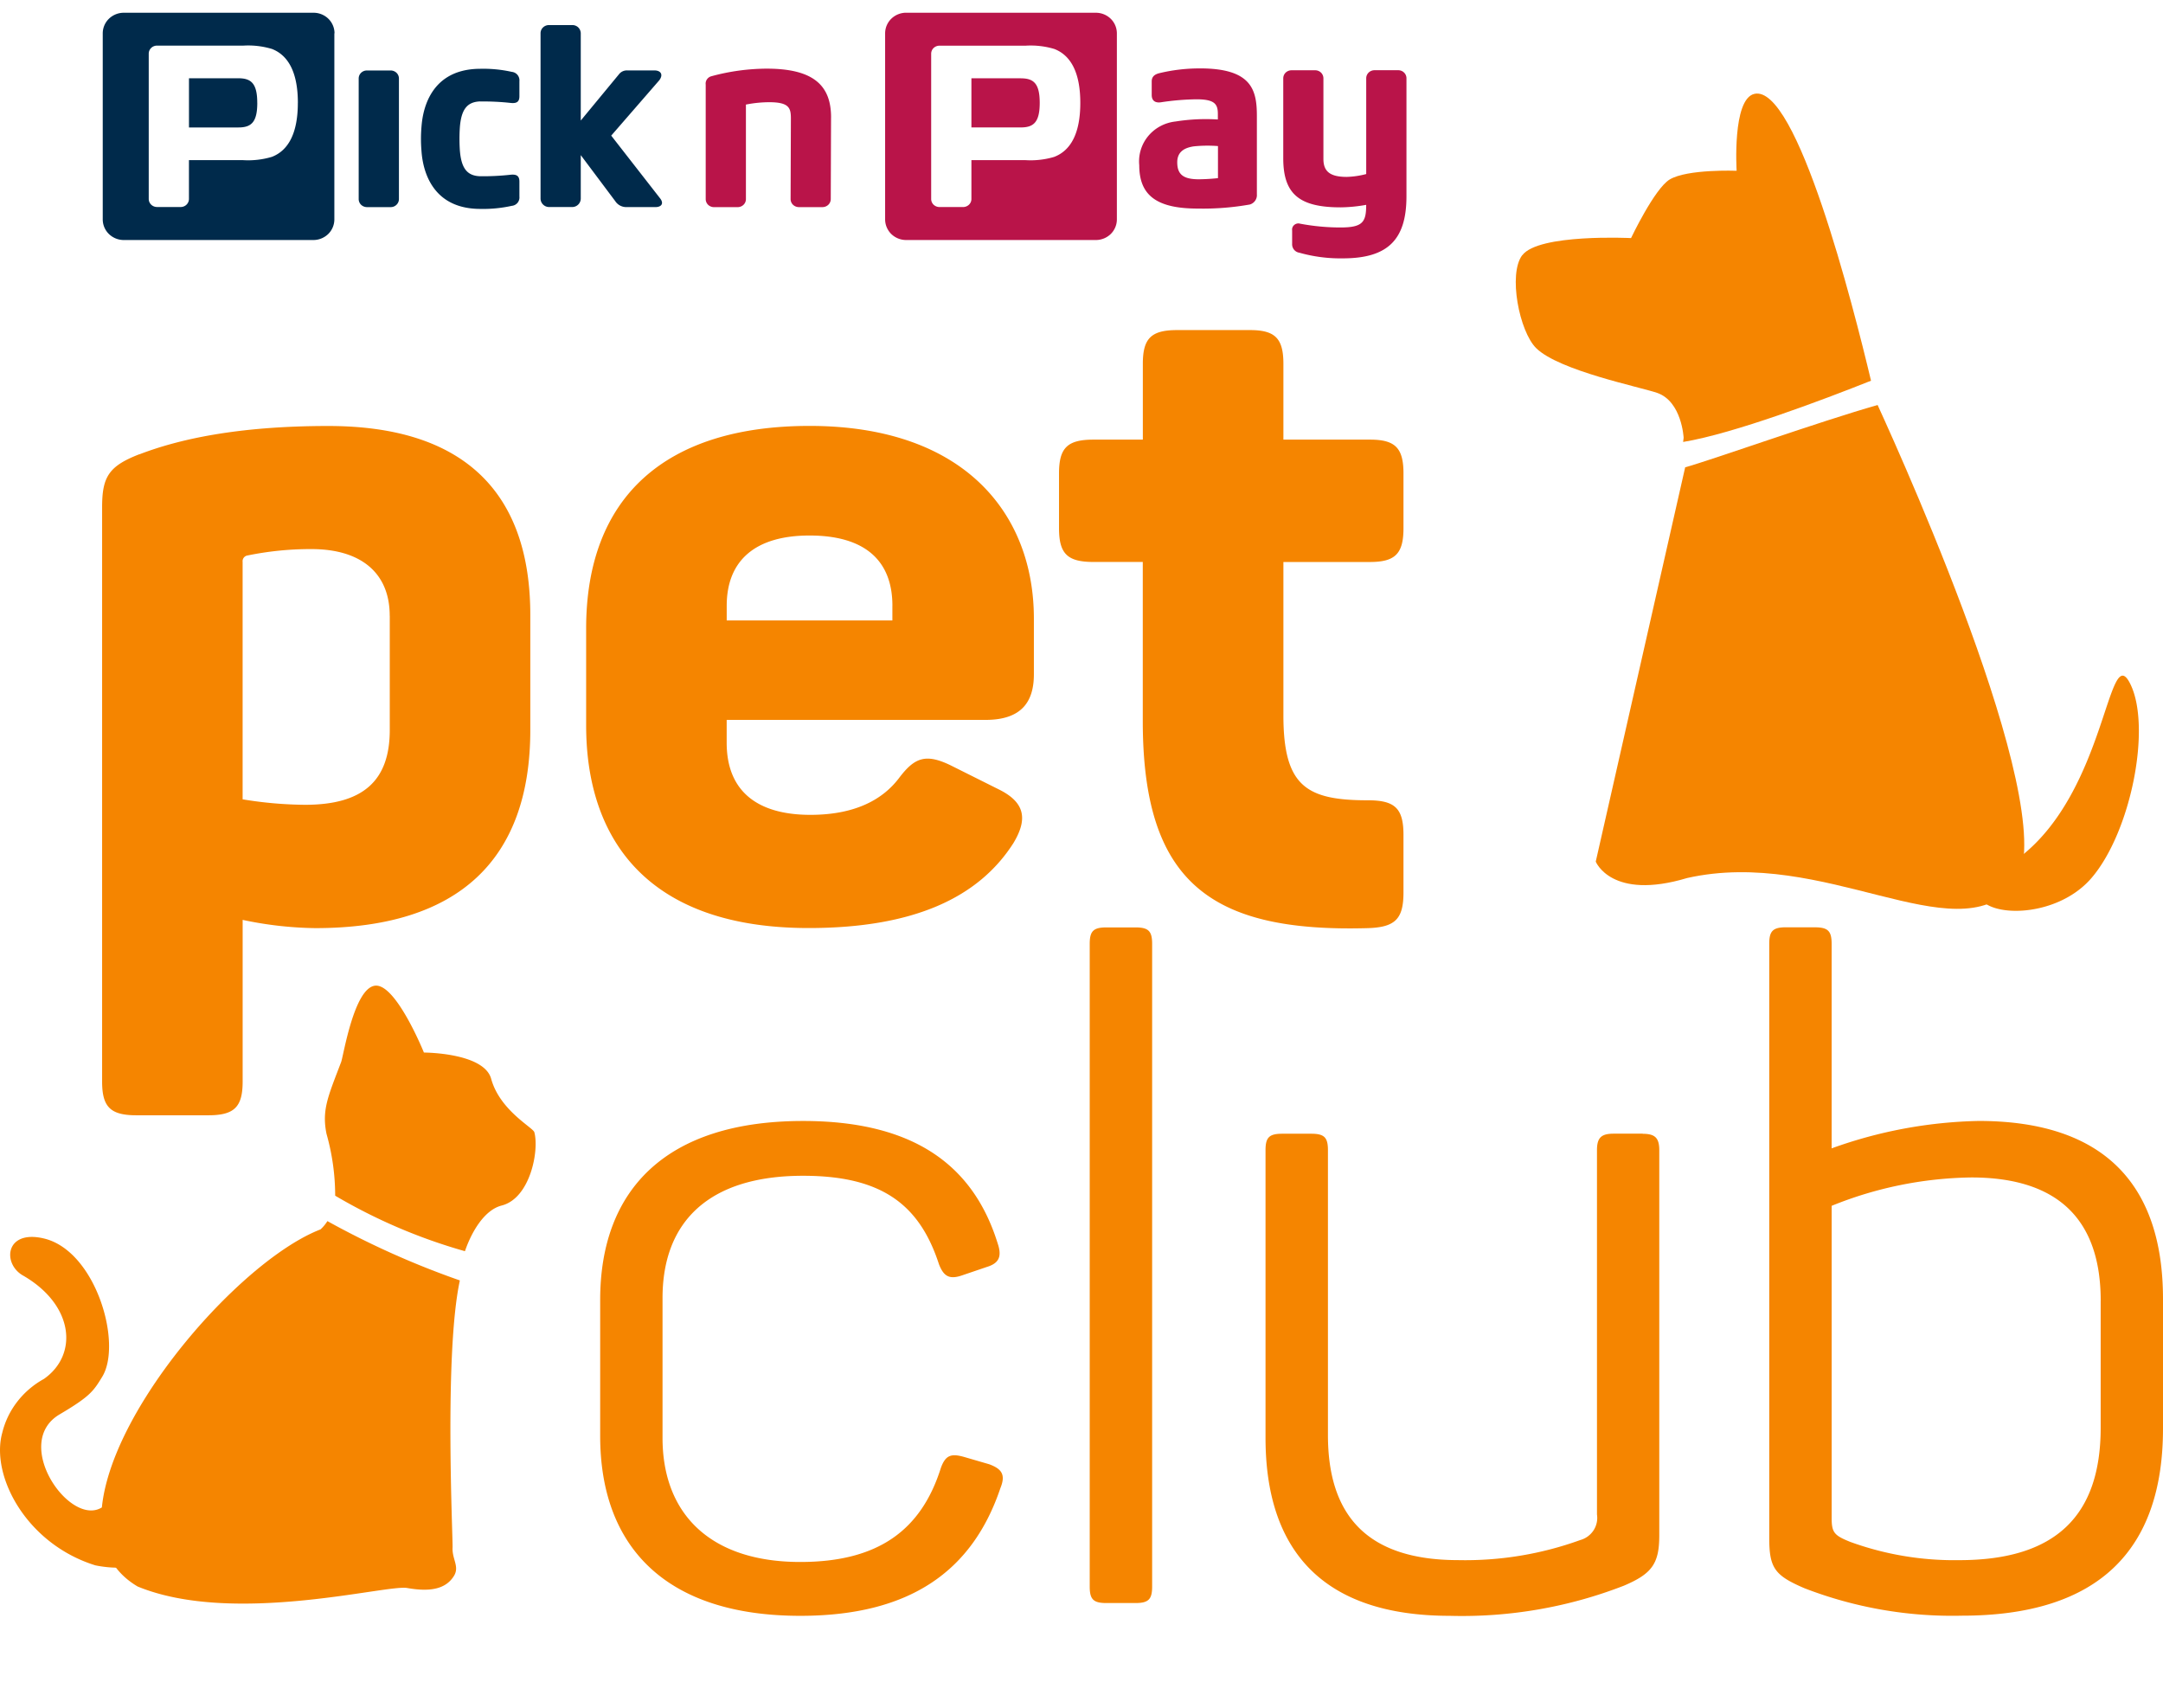
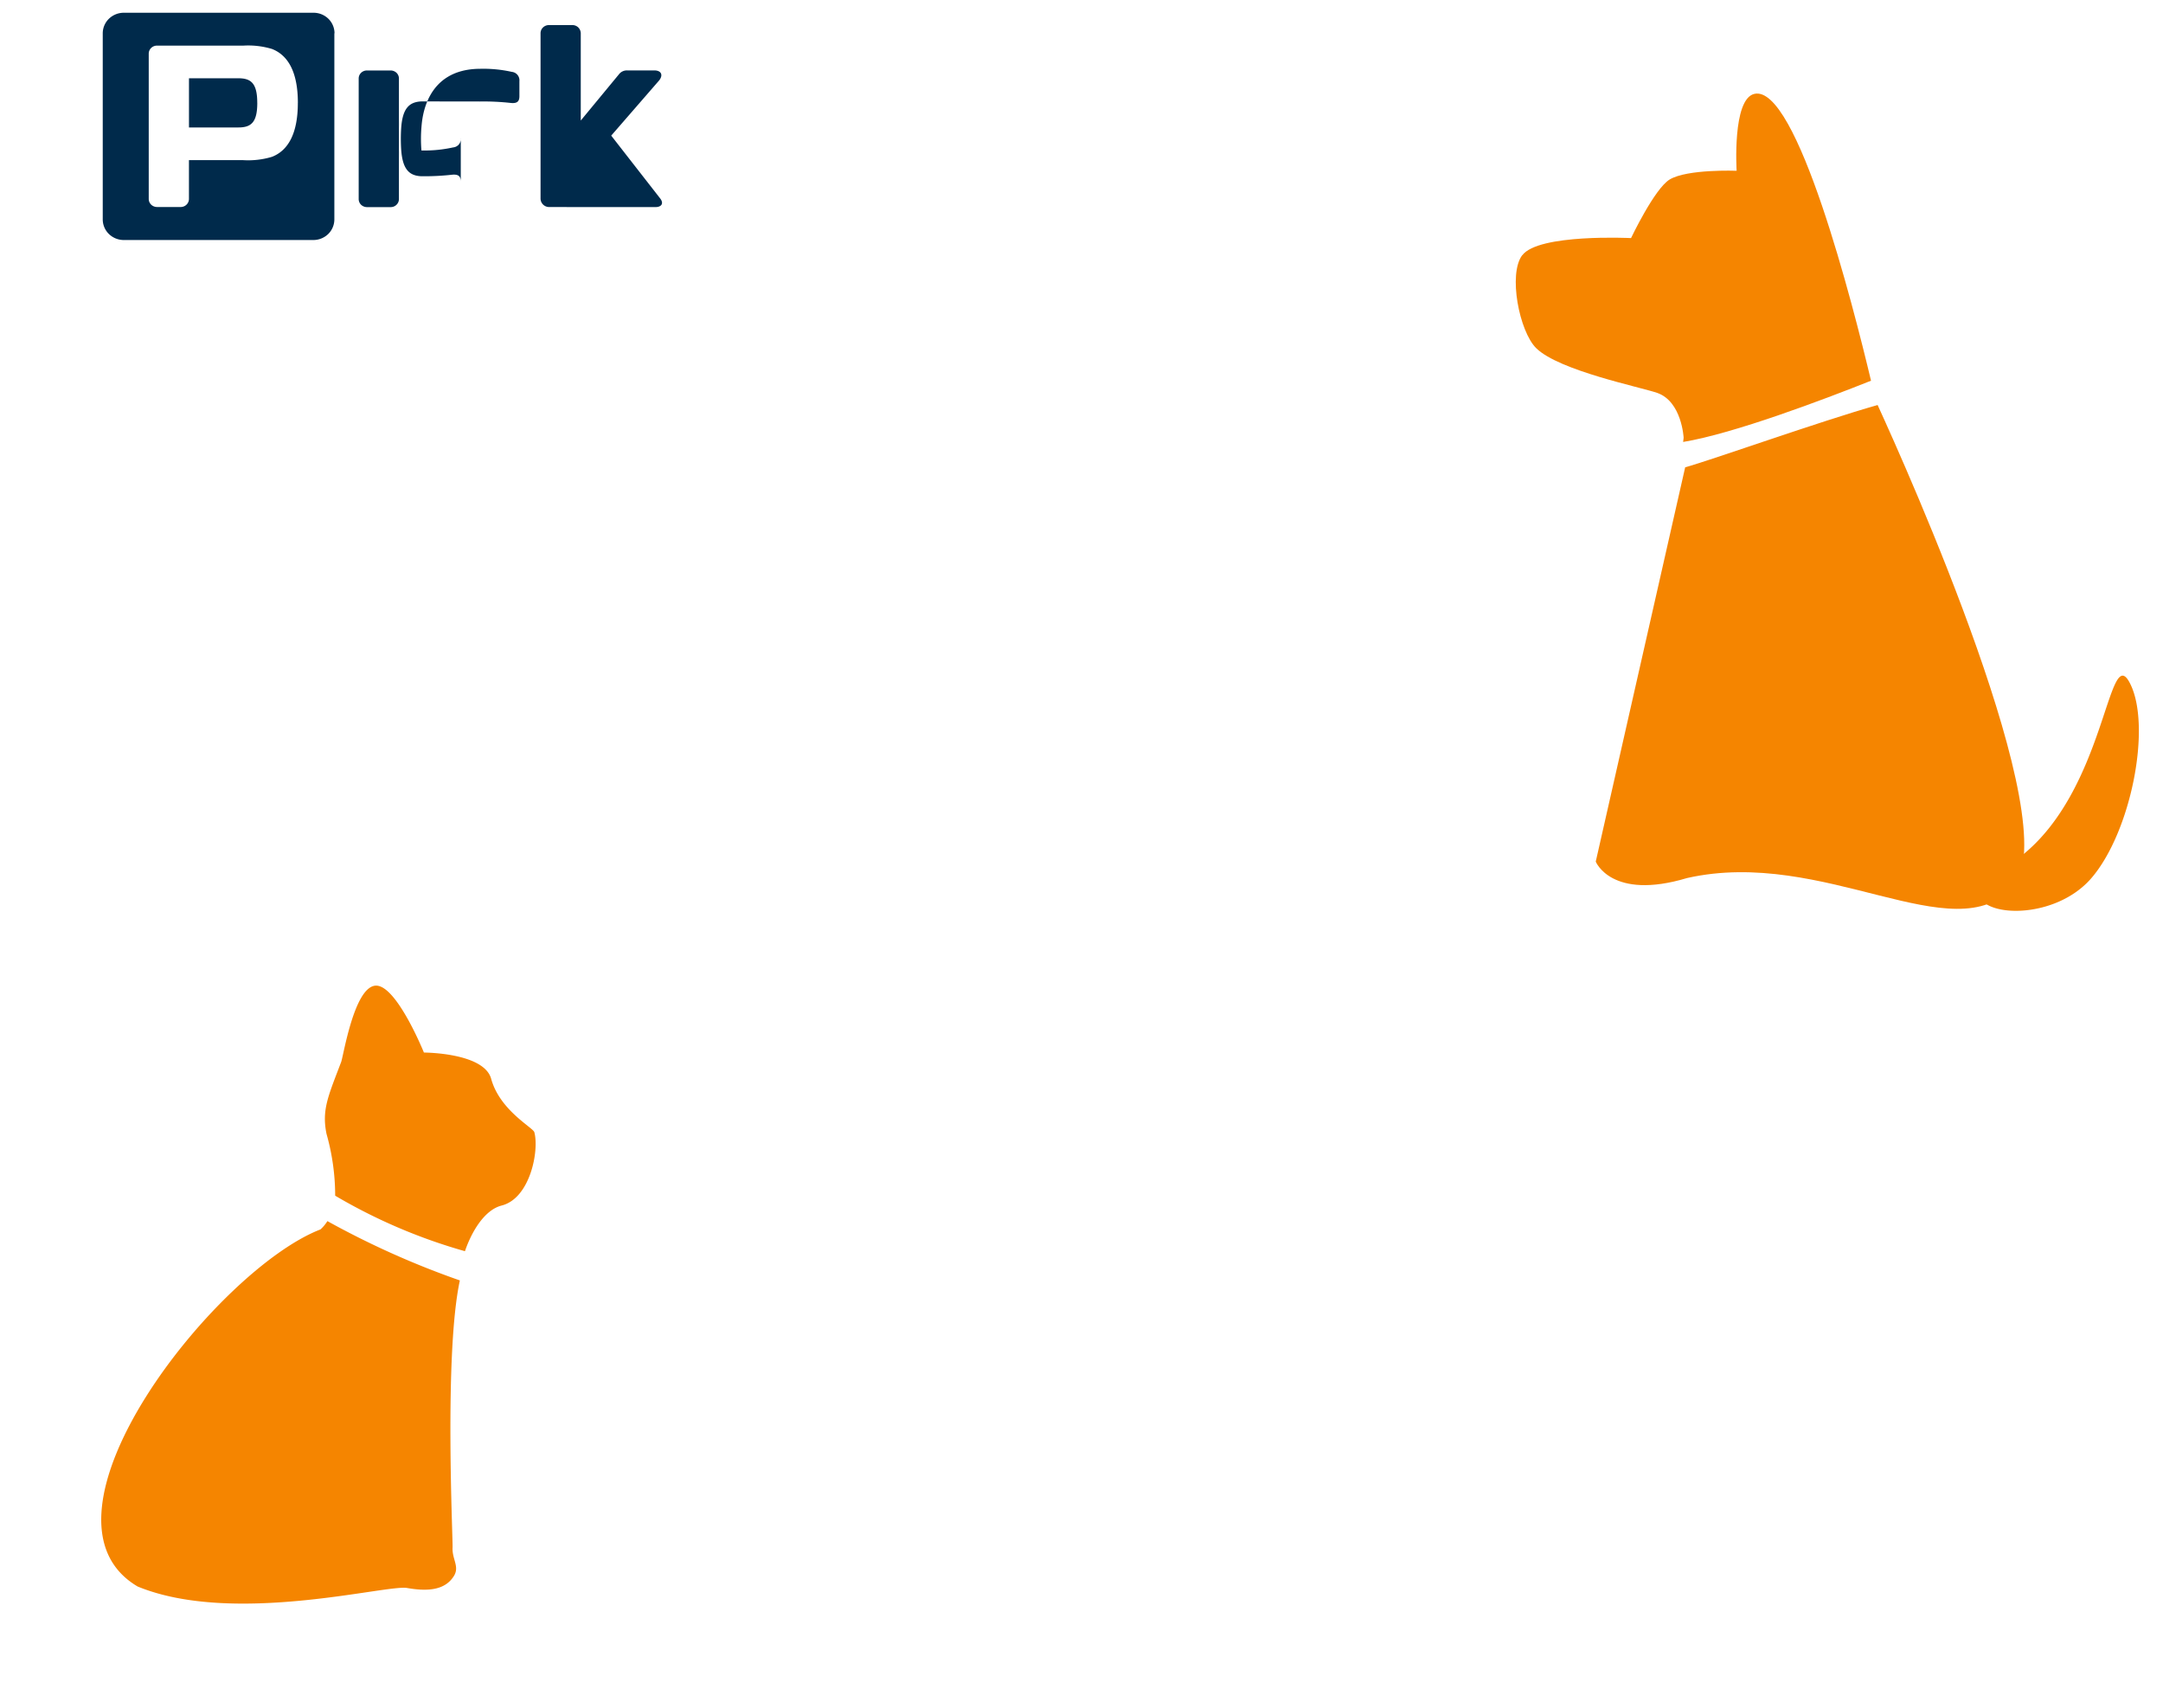
<svg xmlns="http://www.w3.org/2000/svg" width="76" height="60" fill="none">
-   <path fill="#002A4B" d="M9.04 3.615c0 .682-.214.863-.661.863H6.64V2.75h1.738c.445 0 .661.18.661.863m1.427 0c0-1.05-.325-1.665-.91-1.893a2.9 2.9 0 0 0-1.009-.117H5.514c-.076 0-.15.03-.203.082a.28.28 0 0 0-.085.2V6.99c0 .075.031.147.085.2a.3.3 0 0 0 .203.083h.836c.077 0 .15-.03.204-.083a.28.28 0 0 0 .085-.2V5.627h1.907a2.9 2.9 0 0 0 1.01-.117c.584-.228.909-.843.909-1.894m1.283-2.447v6.543a.72.72 0 0 1-.216.51.75.75 0 0 1-.52.211H4.346a.75.75 0 0 1-.52-.212.72.72 0 0 1-.216-.51V1.169c.001-.192.079-.375.217-.51a.75.75 0 0 1 .519-.211h6.672c.195 0 .382.076.52.211a.72.72 0 0 1 .216.51m2.263 1.589a.28.28 0 0 0-.085-.2.3.3 0 0 0-.203-.082h-.839c-.076 0-.149.03-.203.082a.28.28 0 0 0-.084.2v4.236c0 .075.03.147.084.2a.3.3 0 0 0 .203.083h.839c.076 0 .15-.03.203-.083a.28.28 0 0 0 .085-.2zm2.851.808q.545-.008 1.087.052c.22.02.295-.057.295-.24v-.525a.3.3 0 0 0-.064-.218.3.3 0 0 0-.203-.11 4.6 4.6 0 0 0-1.115-.108c-1.915.009-2.033 1.732-2.06 2.054a5 5 0 0 0 0 .816c.024.322.145 2.046 2.06 2.053q.564.013 1.114-.108a.3.3 0 0 0 .205-.109.3.3 0 0 0 .063-.219V6.38c0-.2-.097-.263-.316-.24q-.532.058-1.066.052c-.443-.015-.666-.262-.712-.938a6 6 0 0 1 0-.753c.046-.674.268-.92.712-.938m6.165 3.712h-1.061a.46.46 0 0 1-.356-.21L20.406 5.45v1.534a.3.3 0 0 1-.09.204.3.3 0 0 1-.21.086h-.813a.3.3 0 0 1-.21-.086.3.3 0 0 1-.09-.204v-5.82a.28.28 0 0 1 .09-.203.3.3 0 0 1 .21-.08h.813a.3.3 0 0 1 .21.08.3.3 0 0 1 .09.202v3.072l1.338-1.62a.35.35 0 0 1 .298-.141h.952c.214 0 .325.138.172.345l-1.69 1.946 1.725 2.213c.14.189.016.298-.167.298" />
-   <path fill="#B91449" d="m29.2 4.126-.01 2.868a.28.28 0 0 1-.085.2.3.3 0 0 1-.203.083h-.836a.3.3 0 0 1-.203-.083.28.28 0 0 1-.084-.2l.01-2.826c0-.36-.048-.577-.758-.577q-.415.002-.822.083v3.321a.28.28 0 0 1-.084.2.3.3 0 0 1-.203.083h-.838a.3.3 0 0 1-.204-.083.28.28 0 0 1-.084-.2V2.972a.26.26 0 0 1 .044-.184.27.27 0 0 1 .158-.11 7.5 7.5 0 0 1 1.942-.266c1.686 0 2.261.624 2.261 1.714m20.217 2.77c0 1.497-.627 2.181-2.231 2.181a5.3 5.3 0 0 1-1.532-.198.3.3 0 0 1-.188-.107.3.3 0 0 1-.066-.204v-.472a.21.21 0 0 1 .075-.193.22.22 0 0 1 .205-.044c.467.088.943.133 1.419.133.78 0 .903-.186.903-.795a5.3 5.3 0 0 1-.899.088c-1.437 0-2.015-.456-2.015-1.72V2.752a.28.28 0 0 1 .084-.2.3.3 0 0 1 .204-.083h.835c.076 0 .15.03.204.083a.28.28 0 0 1 .084.2v2.833c0 .452.25.63.82.63q.346-.01.684-.1V2.75a.28.28 0 0 1 .085-.2.3.3 0 0 1 .203-.083h.838c.077 0 .15.03.204.083a.28.28 0 0 1 .084.2zM37.048 5.51a2.9 2.9 0 0 1-1.01.117h-1.906v1.364c0 .075-.03.147-.085.2a.3.3 0 0 1-.203.083h-.839a.3.3 0 0 1-.203-.083.28.28 0 0 1-.084-.2V1.887a.28.28 0 0 1 .084-.199.3.3 0 0 1 .203-.083h3.034c.341-.021.683.018 1.01.117.585.228.909.843.909 1.894s-.324 1.665-.91 1.893m1.46-5.062h-6.672a.75.75 0 0 0-.52.212.72.72 0 0 0-.216.51v6.543c.001.19.079.374.216.51a.75.75 0 0 0 .52.211h6.672a.75.75 0 0 0 .52-.212.72.72 0 0 0 .215-.51V1.169a.72.72 0 0 0-.216-.51.75.75 0 0 0-.52-.211M35.87 2.75h-1.738v1.727h1.738c.445 0 .662-.18.662-.863 0-.682-.214-.862-.662-.862m6.925 3.507a7 7 0 0 1-.675.04c-.54 0-.756-.168-.756-.598 0-.375.262-.512.584-.559q.423-.043.847-.01zm-.628-3.855a6 6 0 0 0-1.445.17c-.182.048-.255.144-.255.287v.475c0 .201.121.286.321.258q.625-.097 1.257-.105c.644 0 .746.176.746.517v.192a6.8 6.8 0 0 0-1.483.07c-.376.04-.722.223-.962.51-.24.289-.353.658-.317 1.028 0 1.07.627 1.522 2.058 1.522a9.4 9.4 0 0 0 1.829-.143.35.35 0 0 0 .187-.136.34.34 0 0 0 .059-.222V4.082c0-.904-.163-1.679-1.998-1.679" />
+   <path fill="#002A4B" d="M9.04 3.615c0 .682-.214.863-.661.863H6.64V2.75h1.738c.445 0 .661.18.661.863m1.427 0c0-1.05-.325-1.665-.91-1.893a2.9 2.9 0 0 0-1.009-.117H5.514c-.076 0-.15.03-.203.082a.28.28 0 0 0-.085.2V6.99c0 .075.031.147.085.2a.3.3 0 0 0 .203.083h.836c.077 0 .15-.03.204-.083a.28.28 0 0 0 .085-.2V5.627h1.907a2.9 2.9 0 0 0 1.01-.117c.584-.228.909-.843.909-1.894m1.283-2.447v6.543a.72.72 0 0 1-.216.51.75.75 0 0 1-.52.211H4.346a.75.75 0 0 1-.52-.212.72.72 0 0 1-.216-.51V1.169c.001-.192.079-.375.217-.51a.75.75 0 0 1 .519-.211h6.672c.195 0 .382.076.52.211a.72.72 0 0 1 .216.51m2.263 1.589a.28.28 0 0 0-.085-.2.3.3 0 0 0-.203-.082h-.839c-.076 0-.149.03-.203.082a.28.28 0 0 0-.084.2v4.236c0 .075.03.147.084.2a.3.3 0 0 0 .203.083h.839c.076 0 .15-.03.203-.083a.28.28 0 0 0 .085-.2zm2.851.808q.545-.008 1.087.052c.22.02.295-.057.295-.24v-.525a.3.3 0 0 0-.064-.218.3.3 0 0 0-.203-.11 4.6 4.6 0 0 0-1.115-.108c-1.915.009-2.033 1.732-2.06 2.054a5 5 0 0 0 0 .816q.564.013 1.114-.108a.3.3 0 0 0 .205-.109.3.3 0 0 0 .063-.219V6.38c0-.2-.097-.263-.316-.24q-.532.058-1.066.052c-.443-.015-.666-.262-.712-.938a6 6 0 0 1 0-.753c.046-.674.268-.92.712-.938m6.165 3.712h-1.061a.46.46 0 0 1-.356-.21L20.406 5.45v1.534a.3.3 0 0 1-.09.204.3.3 0 0 1-.21.086h-.813a.3.3 0 0 1-.21-.086.3.3 0 0 1-.09-.204v-5.82a.28.28 0 0 1 .09-.203.3.3 0 0 1 .21-.08h.813a.3.3 0 0 1 .21.08.3.3 0 0 1 .09.202v3.072l1.338-1.62a.35.35 0 0 1 .298-.141h.952c.214 0 .325.138.172.345l-1.69 1.946 1.725 2.213c.14.189.016.298-.167.298" />
  <path fill="#F58500" d="M59.211 16.418c.963-.266 4.714-1.608 6.762-2.188 1.037 2.264 6.656 14.814 4.767 16.921-2.083 2.324-6.633-1.39-11.461-.302-2.664.8-3.21-.577-3.21-.577zM53.487 8.969c.571-.766 3.822-.604 3.822-.604s.825-1.736 1.356-2.058C59.286 5.933 61.019 6 61.019 6s-.16-2.514.62-2.701c1.493-.358 3.477 7.45 4.102 10.077-1.68.669-4.827 1.86-6.602 2.152l.018-.148s-.062-1.27-.926-1.575c-.58-.203-3.452-.781-4.255-1.573-.592-.585-.99-2.6-.491-3.266" />
  <path fill="#F58500" d="M70.93 30.144c3.102-2.342 3.133-7.731 3.926-6.104.742 1.522.017 5.195-1.37 6.81-1.274 1.482-3.905 1.41-4.007.482M16.336 43.96a19.3 19.3 0 0 1-4.559-1.95 8 8 0 0 0-.305-2.175c-.17-.84.057-1.318.514-2.519.082-.215.454-2.61 1.197-2.685.733-.073 1.712 2.35 1.712 2.35s2.11 0 2.363.923c.304 1.109 1.47 1.712 1.516 1.874.175.624-.134 2.32-1.148 2.578-.619.158-1.066.948-1.289 1.603M11.26 43.196q.142-.13.244-.293a30 30 0 0 0 4.654 2.084c-.559 2.582-.24 9.101-.256 9.38-.023.414.252.672.048 1.002-.311.505-.923.552-1.646.424s-6.1 1.333-9.468-.052c-4.134-2.442 2.763-11.137 6.429-12.548" />
-   <path fill="#F58500" d="M3.576 52.964c-1.13.697-3.18-2.271-1.479-3.272 1.07-.63 1.19-.822 1.49-1.312.728-1.172-.224-4.449-2.057-4.87-1.363-.316-1.452.914-.703 1.315 1.777 1.036 1.925 2.776.716 3.623-.363.2-.68.47-.933.795a2.9 2.9 0 0 0-.53 1.094c-.42 1.508.842 3.906 3.269 4.66 0 0 1.35.298 1.599-.244M73.81 45.704v4.46c0 3.08-1.57 4.651-4.971 4.651a10.7 10.7 0 0 1-3.827-.641c-.555-.225-.654-.32-.654-.834V42.366a13.5 13.5 0 0 1 4.906-.997c3.108 0 4.547 1.54 4.547 4.33M63.77 32.58h-1.017c-.458 0-.588.129-.588.578v20.881c0 1.06.196 1.316 1.243 1.765a14.4 14.4 0 0 0 5.527.962c4.808 0 7.065-2.308 7.065-6.576V45.64c0-3.946-1.995-6.256-6.476-6.256a16.1 16.1 0 0 0-5.167.963v-7.188c0-.45-.132-.578-.589-.578m-6.05 7.25H56.7c-.425 0-.588.129-.588.577v12.803a.8.8 0 0 1-.121.558.82.82 0 0 1-.468.34c-1.37.496-2.824.735-4.285.705-3.14 0-4.579-1.508-4.579-4.394V40.41c0-.449-.13-.577-.588-.577h-1.016c-.458 0-.589.128-.589.577v10.105c0 3.946 1.995 6.256 6.476 6.256 2.09.057 4.172-.303 6.116-1.059.981-.417 1.243-.77 1.243-1.764V40.412c0-.449-.164-.577-.589-.577m-17.23 15.91V33.161c0-.449-.13-.577-.588-.577h-1.017c-.458 0-.588.129-.588.577v22.584c0 .45.13.577.588.577h1.017c.457 0 .588-.128.588-.577M21.088 45.672v4.78c0 3.913 2.322 6.319 7.031 6.319 3.86 0 6.051-1.574 7.033-4.491.196-.481.032-.674-.393-.834l-.883-.257c-.458-.129-.654-.064-.817.385-.687 2.182-2.194 3.305-4.94 3.305-3.14 0-4.84-1.667-4.84-4.362v-4.909c0-2.694 1.635-4.298 4.939-4.298 2.747 0 4.089.997 4.775 3.112.164.417.36.545.818.385l.85-.289c.426-.128.557-.352.393-.834-.818-2.63-2.812-4.299-6.836-4.299-4.808 0-7.13 2.406-7.13 6.288M43.916 11.597h-2.551c-.916 0-1.21.288-1.21 1.187v2.662H38.42c-.916 0-1.21.289-1.21 1.187v1.925c0 .898.294 1.186 1.21 1.186h1.733v5.583c0 5.646 2.354 7.442 7.918 7.282.948-.032 1.242-.32 1.242-1.251v-2.021c0-.93-.294-1.219-1.242-1.219-2.159 0-2.977-.481-2.977-2.983v-5.39h3.042c.883 0 1.177-.289 1.177-1.187v-1.925c0-.898-.294-1.187-1.177-1.187h-3.042v-2.662c0-.899-.294-1.187-1.177-1.187m-12.562 9.688v.513h-5.821v-.513c0-1.604 1.016-2.47 2.91-2.47 1.93 0 2.912.866 2.912 2.47m-10.761.8v3.4c0 4.04 2.193 7.121 7.817 7.121 3.728 0 5.985-1.09 7.195-2.983.523-.867.393-1.444-.523-1.893l-1.605-.802c-.948-.481-1.341-.32-1.897.417-.588.77-1.57 1.284-3.107 1.284-1.832 0-2.942-.803-2.942-2.535v-.801h9.093c1.276 0 1.701-.642 1.701-1.604v-1.957c0-3.69-2.453-6.768-7.882-6.768-5.07 0-7.85 2.502-7.85 7.12m-6.9-.448v4.01c0 1.796-.949 2.63-2.977 2.63a14 14 0 0 1-2.193-.192v-8.342a.2.2 0 0 1 .037-.144.2.2 0 0 1 .127-.08 11 11 0 0 1 2.257-.226c1.733 0 2.747.835 2.747 2.342M4.896 15.96c-1.08.417-1.308.802-1.308 1.86v20.179c0 .898.294 1.186 1.21 1.186h2.518c.916 0 1.21-.288 1.21-1.186V32.32a13 13 0 0 0 2.552.289c5.07 0 7.555-2.439 7.555-6.962v-4.04c0-4.202-2.224-6.64-7.098-6.64-3.238 0-5.298.481-6.64.997" />
</svg>